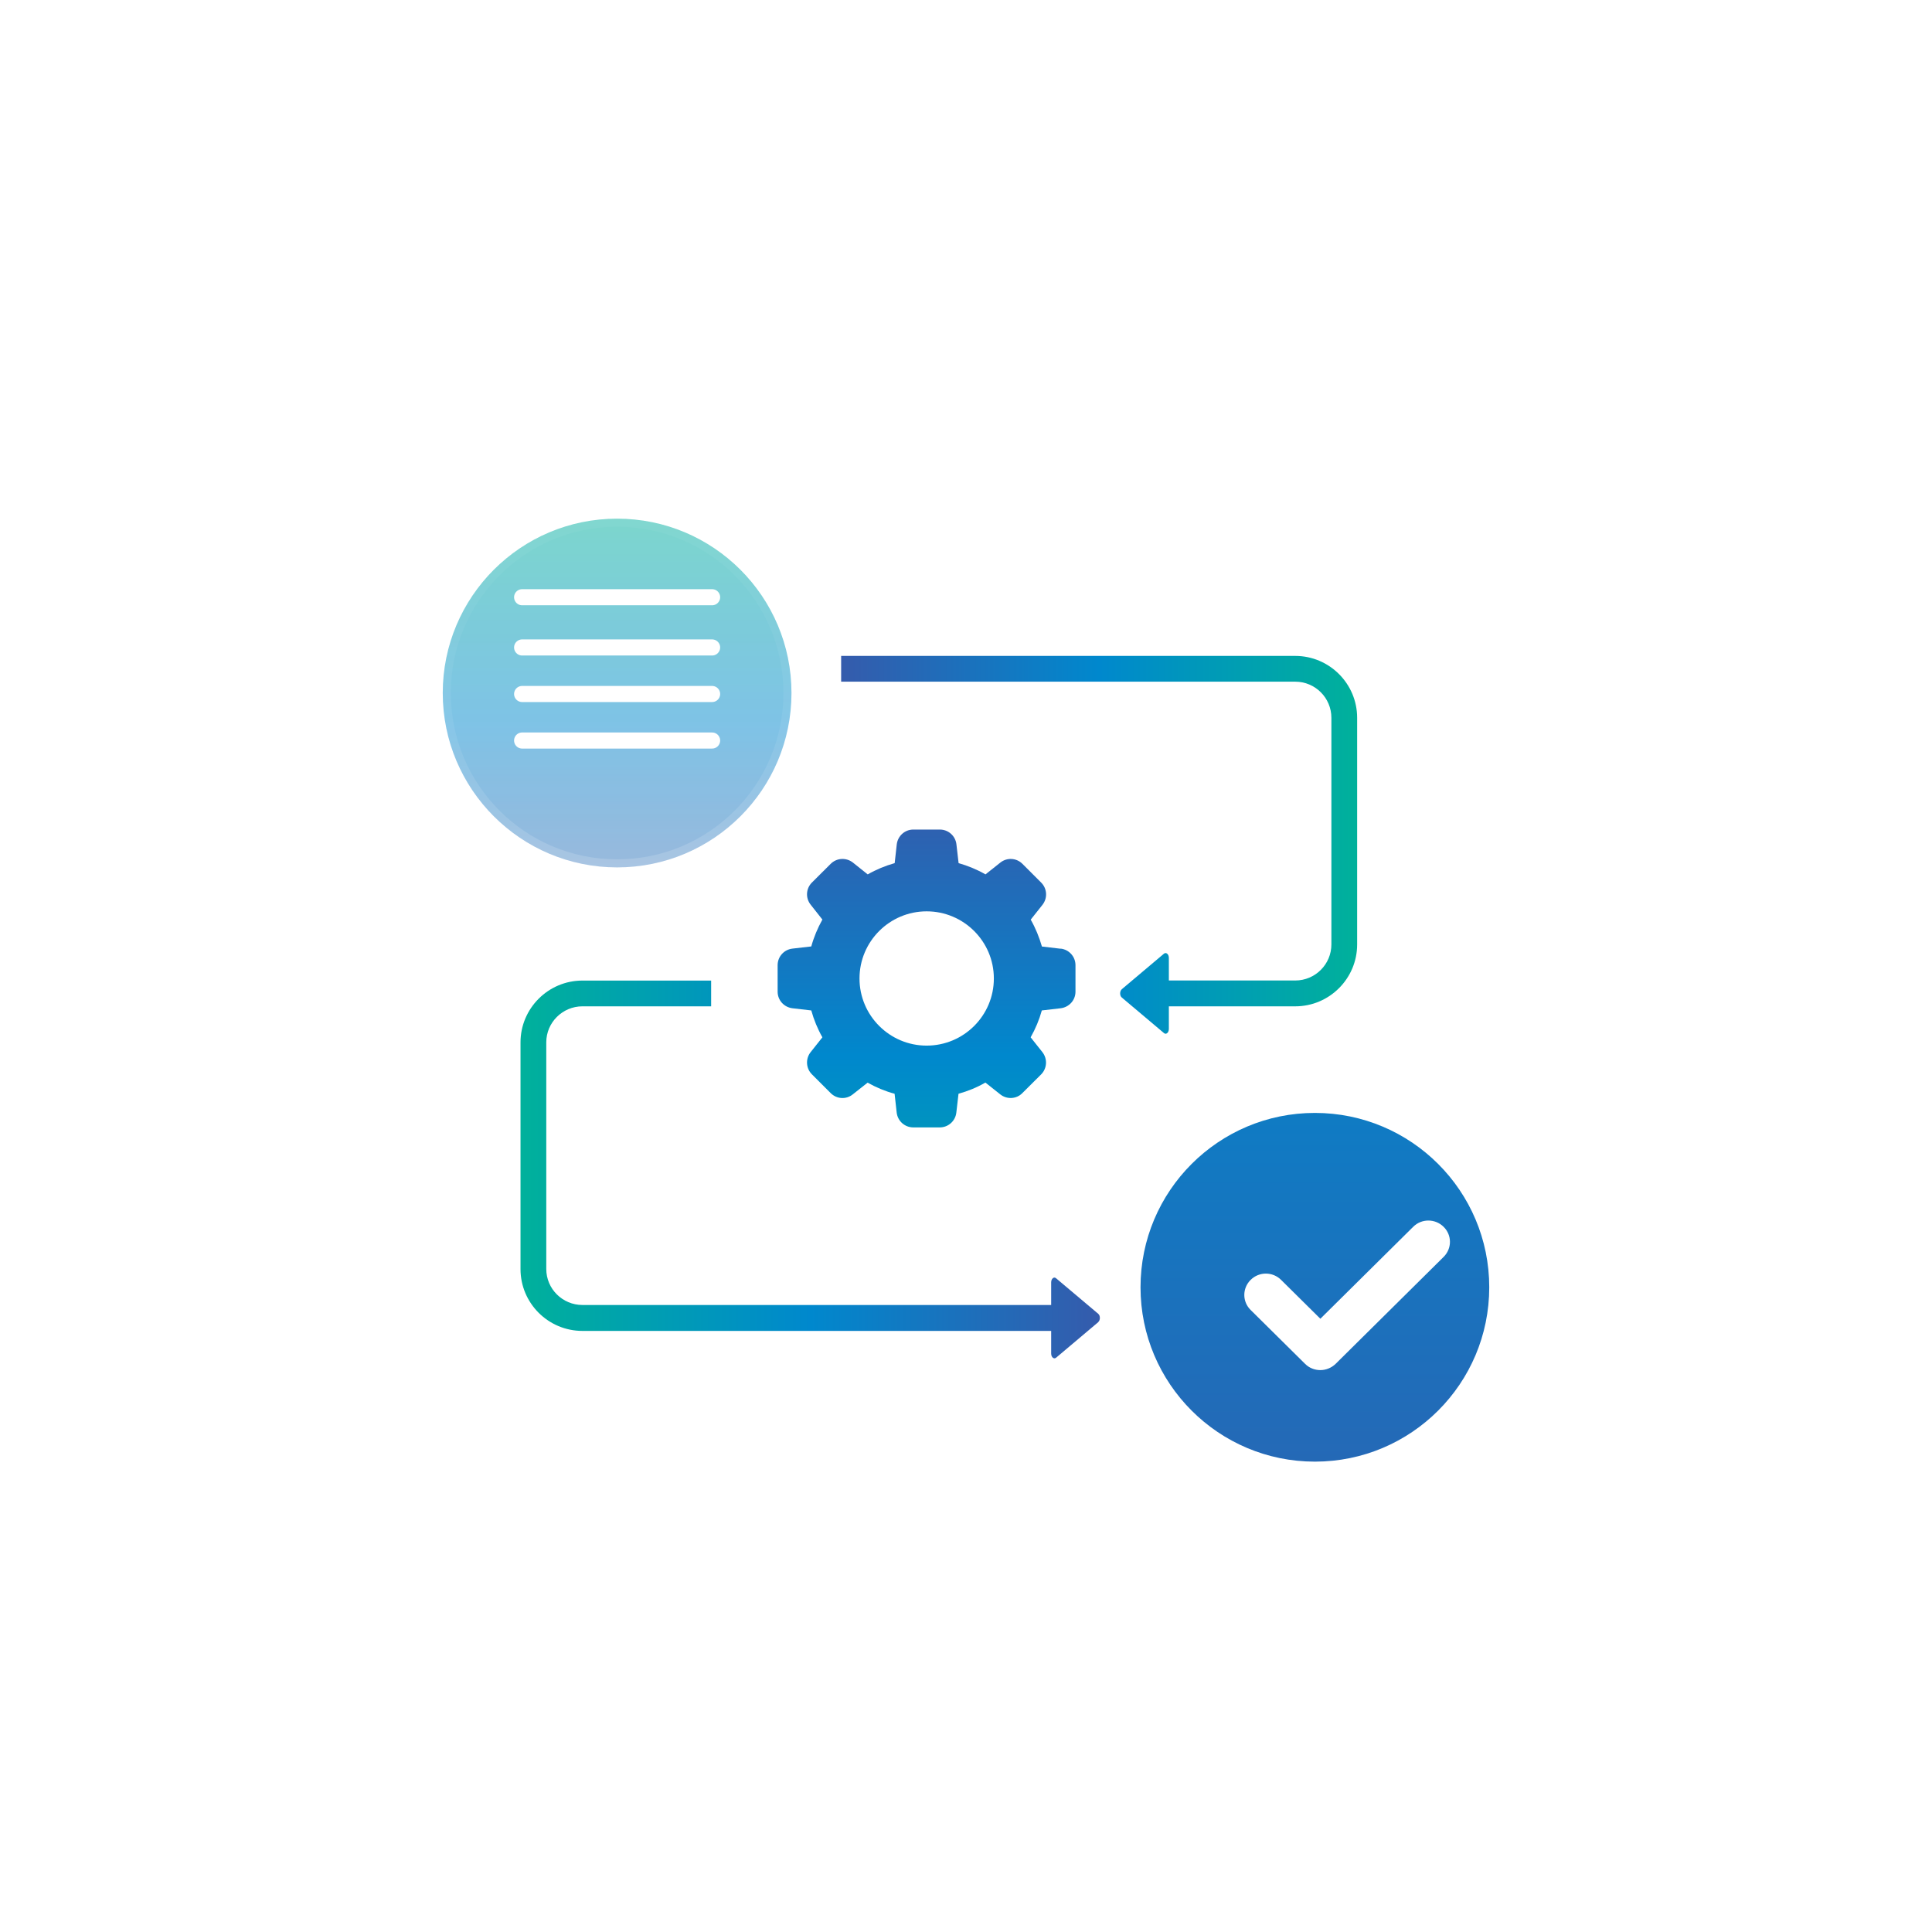
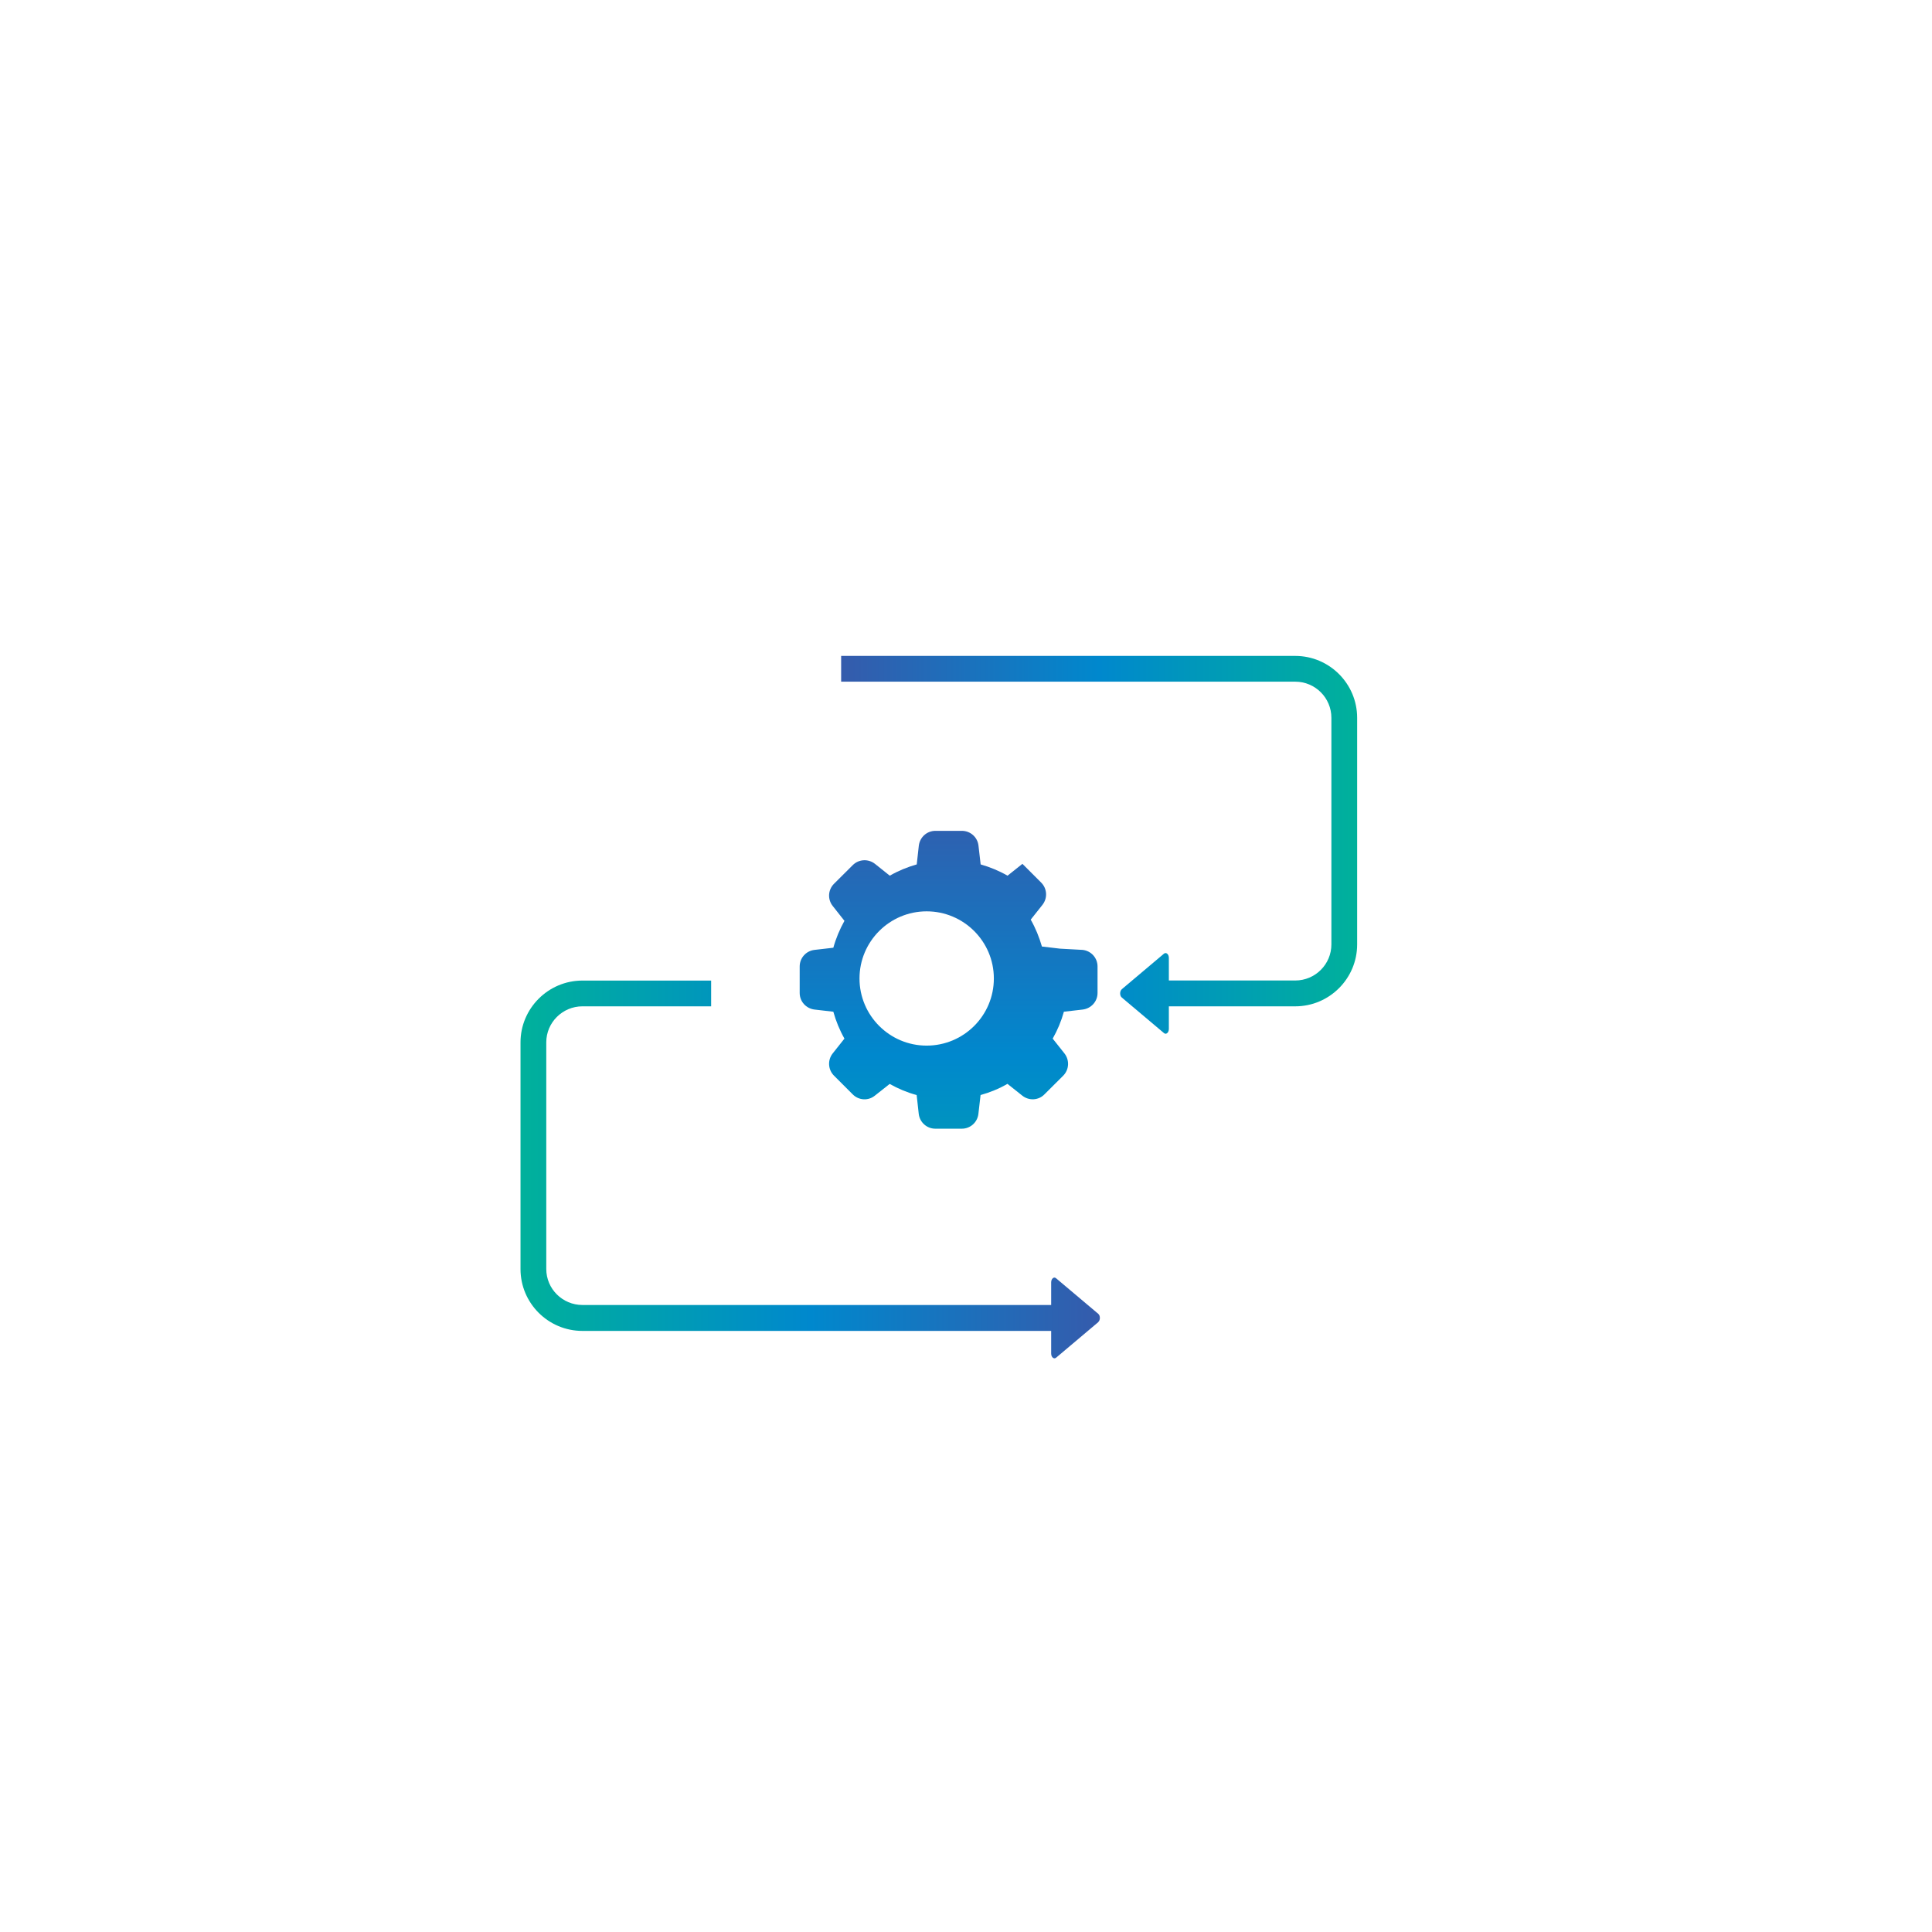
<svg xmlns="http://www.w3.org/2000/svg" xmlns:xlink="http://www.w3.org/1999/xlink" id="Icons" viewBox="0 0 240 240">
  <defs>
    <style> .cls-1 { fill: #fff; filter: url(#drop-shadow-11); } .cls-2 { fill: url(#linear-gradient-4); } .cls-3 { fill: url(#linear-gradient-3); } .cls-4 { fill: url(#linear-gradient-2); } .cls-5 { fill: url(#linear-gradient); filter: url(#drop-shadow-10); } .cls-6 { fill: url(#linear-gradient-5); filter: url(#drop-shadow-12); opacity: .73; } .cls-7 { fill: url(#linear-gradient-6); filter: url(#drop-shadow-13); } .cls-7, .cls-8 { opacity: .42; } .cls-8 { filter: url(#drop-shadow-14); stroke: url(#linear-gradient-7); } .cls-8, .cls-9 { fill: none; stroke-miterlimit: 10; stroke-width: 2px; } .cls-9 { stroke: #fff; stroke-linecap: round; } </style>
    <linearGradient id="linear-gradient" x1="163.34" y1="211.65" x2="163.34" y2="-2.33" gradientUnits="userSpaceOnUse">
      <stop offset="0" stop-color="#355bac" />
      <stop offset=".5" stop-color="#0088cd" />
      <stop offset="1" stop-color="#00b19b" />
    </linearGradient>
    <filter id="drop-shadow-10" x="127.31" y="123.77" width="72.24" height="72.48" filterUnits="userSpaceOnUse">
      <feOffset dx="0" dy="3" />
      <feGaussianBlur result="blur" stdDeviation="4.76" />
      <feFlood flood-color="#034870" flood-opacity=".3" />
      <feComposite in2="blur" operator="in" />
      <feComposite in="SourceGraphic" />
    </filter>
    <filter id="drop-shadow-11" x="142.56" y="139.5" width="49.68" height="42.72" filterUnits="userSpaceOnUse">
      <feOffset dx="4" dy="4" />
      <feGaussianBlur result="blur-2" stdDeviation="4" />
      <feFlood flood-color="#090d25" flood-opacity=".25" />
      <feComposite in2="blur-2" operator="in" />
      <feComposite in="SourceGraphic" />
    </filter>
    <linearGradient id="linear-gradient-2" x1="136.63" y1="145.27" x2="64.66" y2="145.27" xlink:href="#linear-gradient" />
    <linearGradient id="linear-gradient-3" x1="104.5" y1="104.95" x2="168.59" y2="104.95" xlink:href="#linear-gradient" />
    <linearGradient id="linear-gradient-4" x1="115.12" y1="98.66" x2="115.12" y2="163.69" xlink:href="#linear-gradient" />
    <linearGradient id="linear-gradient-5" x1="76.66" y1="113.72" x2="76.66" y2="59.84" xlink:href="#linear-gradient" />
    <filter id="drop-shadow-12" x="40.67" y="50.09" width="72.24" height="72.24" filterUnits="userSpaceOnUse">
      <feOffset dx="0" dy="3" />
      <feGaussianBlur result="blur-3" stdDeviation="4.76" />
      <feFlood flood-color="#034870" flood-opacity=".3" />
      <feComposite in2="blur-3" operator="in" />
      <feComposite in="SourceGraphic" />
    </filter>
    <linearGradient id="linear-gradient-6" x1="76.66" y1="113.72" x2="76.66" y2="59.84" gradientUnits="userSpaceOnUse">
      <stop offset="0" stop-color="#fff" />
      <stop offset="0" stop-color="#fff" stop-opacity=".98" />
      <stop offset=".1" stop-color="#fff" stop-opacity=".8" />
      <stop offset=".2" stop-color="#fff" stop-opacity=".64" />
      <stop offset=".3" stop-color="#fff" stop-opacity=".5" />
      <stop offset=".4" stop-color="#fff" stop-opacity=".39" />
      <stop offset=".52" stop-color="#fff" stop-opacity=".31" />
      <stop offset=".64" stop-color="#fff" stop-opacity=".25" />
      <stop offset=".79" stop-color="#fff" stop-opacity=".21" />
      <stop offset="1" stop-color="#fff" stop-opacity=".2" />
    </linearGradient>
    <filter id="drop-shadow-13" x="40.67" y="50.09" width="72.24" height="72.24" filterUnits="userSpaceOnUse">
      <feOffset dx="0" dy="3" />
      <feGaussianBlur result="blur-4" stdDeviation="4.76" />
      <feFlood flood-color="#034870" flood-opacity=".3" />
      <feComposite in2="blur-4" operator="in" />
      <feComposite in="SourceGraphic" />
    </filter>
    <linearGradient id="linear-gradient-7" x1="76.66" y1="105.75" x2="76.66" y2="60.43" xlink:href="#linear-gradient-6" />
    <filter id="drop-shadow-14" x="40.67" y="50.09" width="72.24" height="72.24" filterUnits="userSpaceOnUse">
      <feOffset dx="0" dy="3" />
      <feGaussianBlur result="blur-5" stdDeviation="4.76" />
      <feFlood flood-color="#034870" flood-opacity=".3" />
      <feComposite in2="blur-5" operator="in" />
      <feComposite in="SourceGraphic" />
    </filter>
  </defs>
  <g>
-     <circle class="cls-5" cx="163.34" cy="156.91" r="21.66" />
    <path class="cls-1" d="M175.33,148.4c-1.05-1.04-2.74-1.04-3.78,0l-11.53,11.42-4.88-4.83c-1.05-1.04-2.73-1.04-3.78,0-1.05,1.04-1.05,2.71,0,3.74l6.77,6.7c.52.52,1.21.77,1.89.77s1.37-.27,1.89-.77l13.42-13.29c1.05-1.04,1.05-2.71,0-3.74Z" />
  </g>
  <path class="cls-4" d="M136.42,164.25l-5.23,4.41c-.27.22-.61-.06-.61-.52v-2.81h-58.23c-4.24,0-7.69-3.44-7.69-7.68v-28.16c0-4.23,3.45-7.68,7.69-7.68h15.99v3.2h-15.99c-2.47,0-4.49,2.01-4.49,4.47v28.16c0,2.47,2.02,4.47,4.49,4.47h58.23v-2.81c0-.45.34-.75.61-.51l5.23,4.41c.28.22.28.8,0,1.04Z" />
  <path class="cls-3" d="M168.59,89.17v28.15c0,4.24-3.45,7.69-7.69,7.69h-15.7v2.81c0,.45-.34.75-.61.51l-5.23-4.41c-.28-.22-.28-.8,0-1.04l5.23-4.41c.27-.22.61.06.61.52v2.81h15.7c2.48,0,4.49-2.01,4.49-4.48v-28.15c0-2.48-2.01-4.49-4.49-4.49h-56.41v-3.2h56.41c4.24,0,7.69,3.45,7.69,7.69Z" />
-   <path class="cls-2" d="M131.77,117.85h-.05l-2.29-.27c-.33-1.15-.79-2.29-1.39-3.34l1.46-1.84c.65-.83.59-2.01-.16-2.76l-2.33-2.33c-.75-.75-1.92-.81-2.74-.16l-1.85,1.47c-1.06-.61-2.19-1.07-3.34-1.4l-.27-2.34c-.12-1.04-1-1.83-2.06-1.83h-3.29c-1.06,0-1.93.79-2.06,1.83l-.26,2.34c-1.16.33-2.29.79-3.35,1.4l-1.84-1.47c-.83-.65-2.01-.59-2.76.16l-2.34,2.33c-.74.75-.8,1.92-.15,2.74l1.46,1.85c-.59,1.06-1.06,2.18-1.38,3.34l-2.34.27c-1.05.12-1.84,1-1.84,2.06v3.29c0,1.06.79,1.93,1.84,2.06l2.34.27c.32,1.16.79,2.3,1.38,3.34l-1.46,1.84c-.65.82-.59,2.01.16,2.76l2.33,2.33c.75.75,1.92.82,2.74.16l1.85-1.46c1.06.6,2.19,1.07,3.35,1.38l.26,2.35c.13,1.05,1.01,1.83,2.06,1.83h3.29c1.06,0,1.94-.79,2.06-1.84l.27-2.34c1.15-.32,2.29-.78,3.34-1.39l1.85,1.47c.82.65,2.01.59,2.74-.16l2.34-2.33c.74-.75.8-1.93.15-2.76l-1.46-1.84c.6-1.06,1.07-2.18,1.39-3.34l2.34-.27c1.05-.13,1.84-1,1.84-2.06v-3.29c0-1.06-.79-1.94-1.84-2.06ZM115.11,129.89c-4.6,0-8.34-3.74-8.34-8.34s3.74-8.34,8.34-8.34,8.35,3.73,8.35,8.34-3.74,8.34-8.35,8.34Z" />
-   <circle class="cls-6" cx="76.66" cy="83.09" r="21.66" />
+   <path class="cls-2" d="M131.77,117.85h-.05l-2.29-.27c-.33-1.15-.79-2.29-1.39-3.34l1.46-1.84c.65-.83.59-2.01-.16-2.76l-2.33-2.33l-1.85,1.47c-1.06-.61-2.19-1.07-3.34-1.4l-.27-2.34c-.12-1.04-1-1.83-2.06-1.83h-3.29c-1.06,0-1.93.79-2.06,1.83l-.26,2.34c-1.16.33-2.29.79-3.35,1.4l-1.84-1.47c-.83-.65-2.01-.59-2.76.16l-2.34,2.33c-.74.75-.8,1.92-.15,2.74l1.46,1.85c-.59,1.06-1.06,2.18-1.38,3.34l-2.34.27c-1.05.12-1.84,1-1.84,2.06v3.29c0,1.06.79,1.93,1.84,2.06l2.34.27c.32,1.16.79,2.3,1.38,3.34l-1.46,1.84c-.65.82-.59,2.01.16,2.76l2.33,2.33c.75.75,1.92.82,2.74.16l1.85-1.46c1.06.6,2.19,1.07,3.35,1.38l.26,2.35c.13,1.05,1.01,1.83,2.06,1.83h3.29c1.06,0,1.94-.79,2.06-1.84l.27-2.34c1.15-.32,2.29-.78,3.34-1.39l1.85,1.47c.82.65,2.01.59,2.74-.16l2.34-2.33c.74-.75.8-1.93.15-2.76l-1.46-1.84c.6-1.06,1.07-2.18,1.39-3.34l2.34-.27c1.05-.13,1.84-1,1.84-2.06v-3.29c0-1.06-.79-1.94-1.84-2.06ZM115.11,129.89c-4.6,0-8.34-3.74-8.34-8.34s3.74-8.34,8.34-8.34,8.35,3.73,8.35,8.34-3.74,8.34-8.35,8.34Z" />
  <circle class="cls-7" cx="76.66" cy="83.09" r="21.66" />
  <circle class="cls-8" cx="76.66" cy="83.09" r="21.66" />
  <g>
-     <line class="cls-9" x1="64.86" y1="74.19" x2="88.46" y2="74.19" />
    <line class="cls-9" x1="64.86" y1="80.43" x2="88.46" y2="80.43" />
    <line class="cls-9" x1="64.86" y1="86.21" x2="88.46" y2="86.21" />
-     <line class="cls-9" x1="64.86" y1="91.99" x2="88.46" y2="91.99" />
  </g>
</svg>